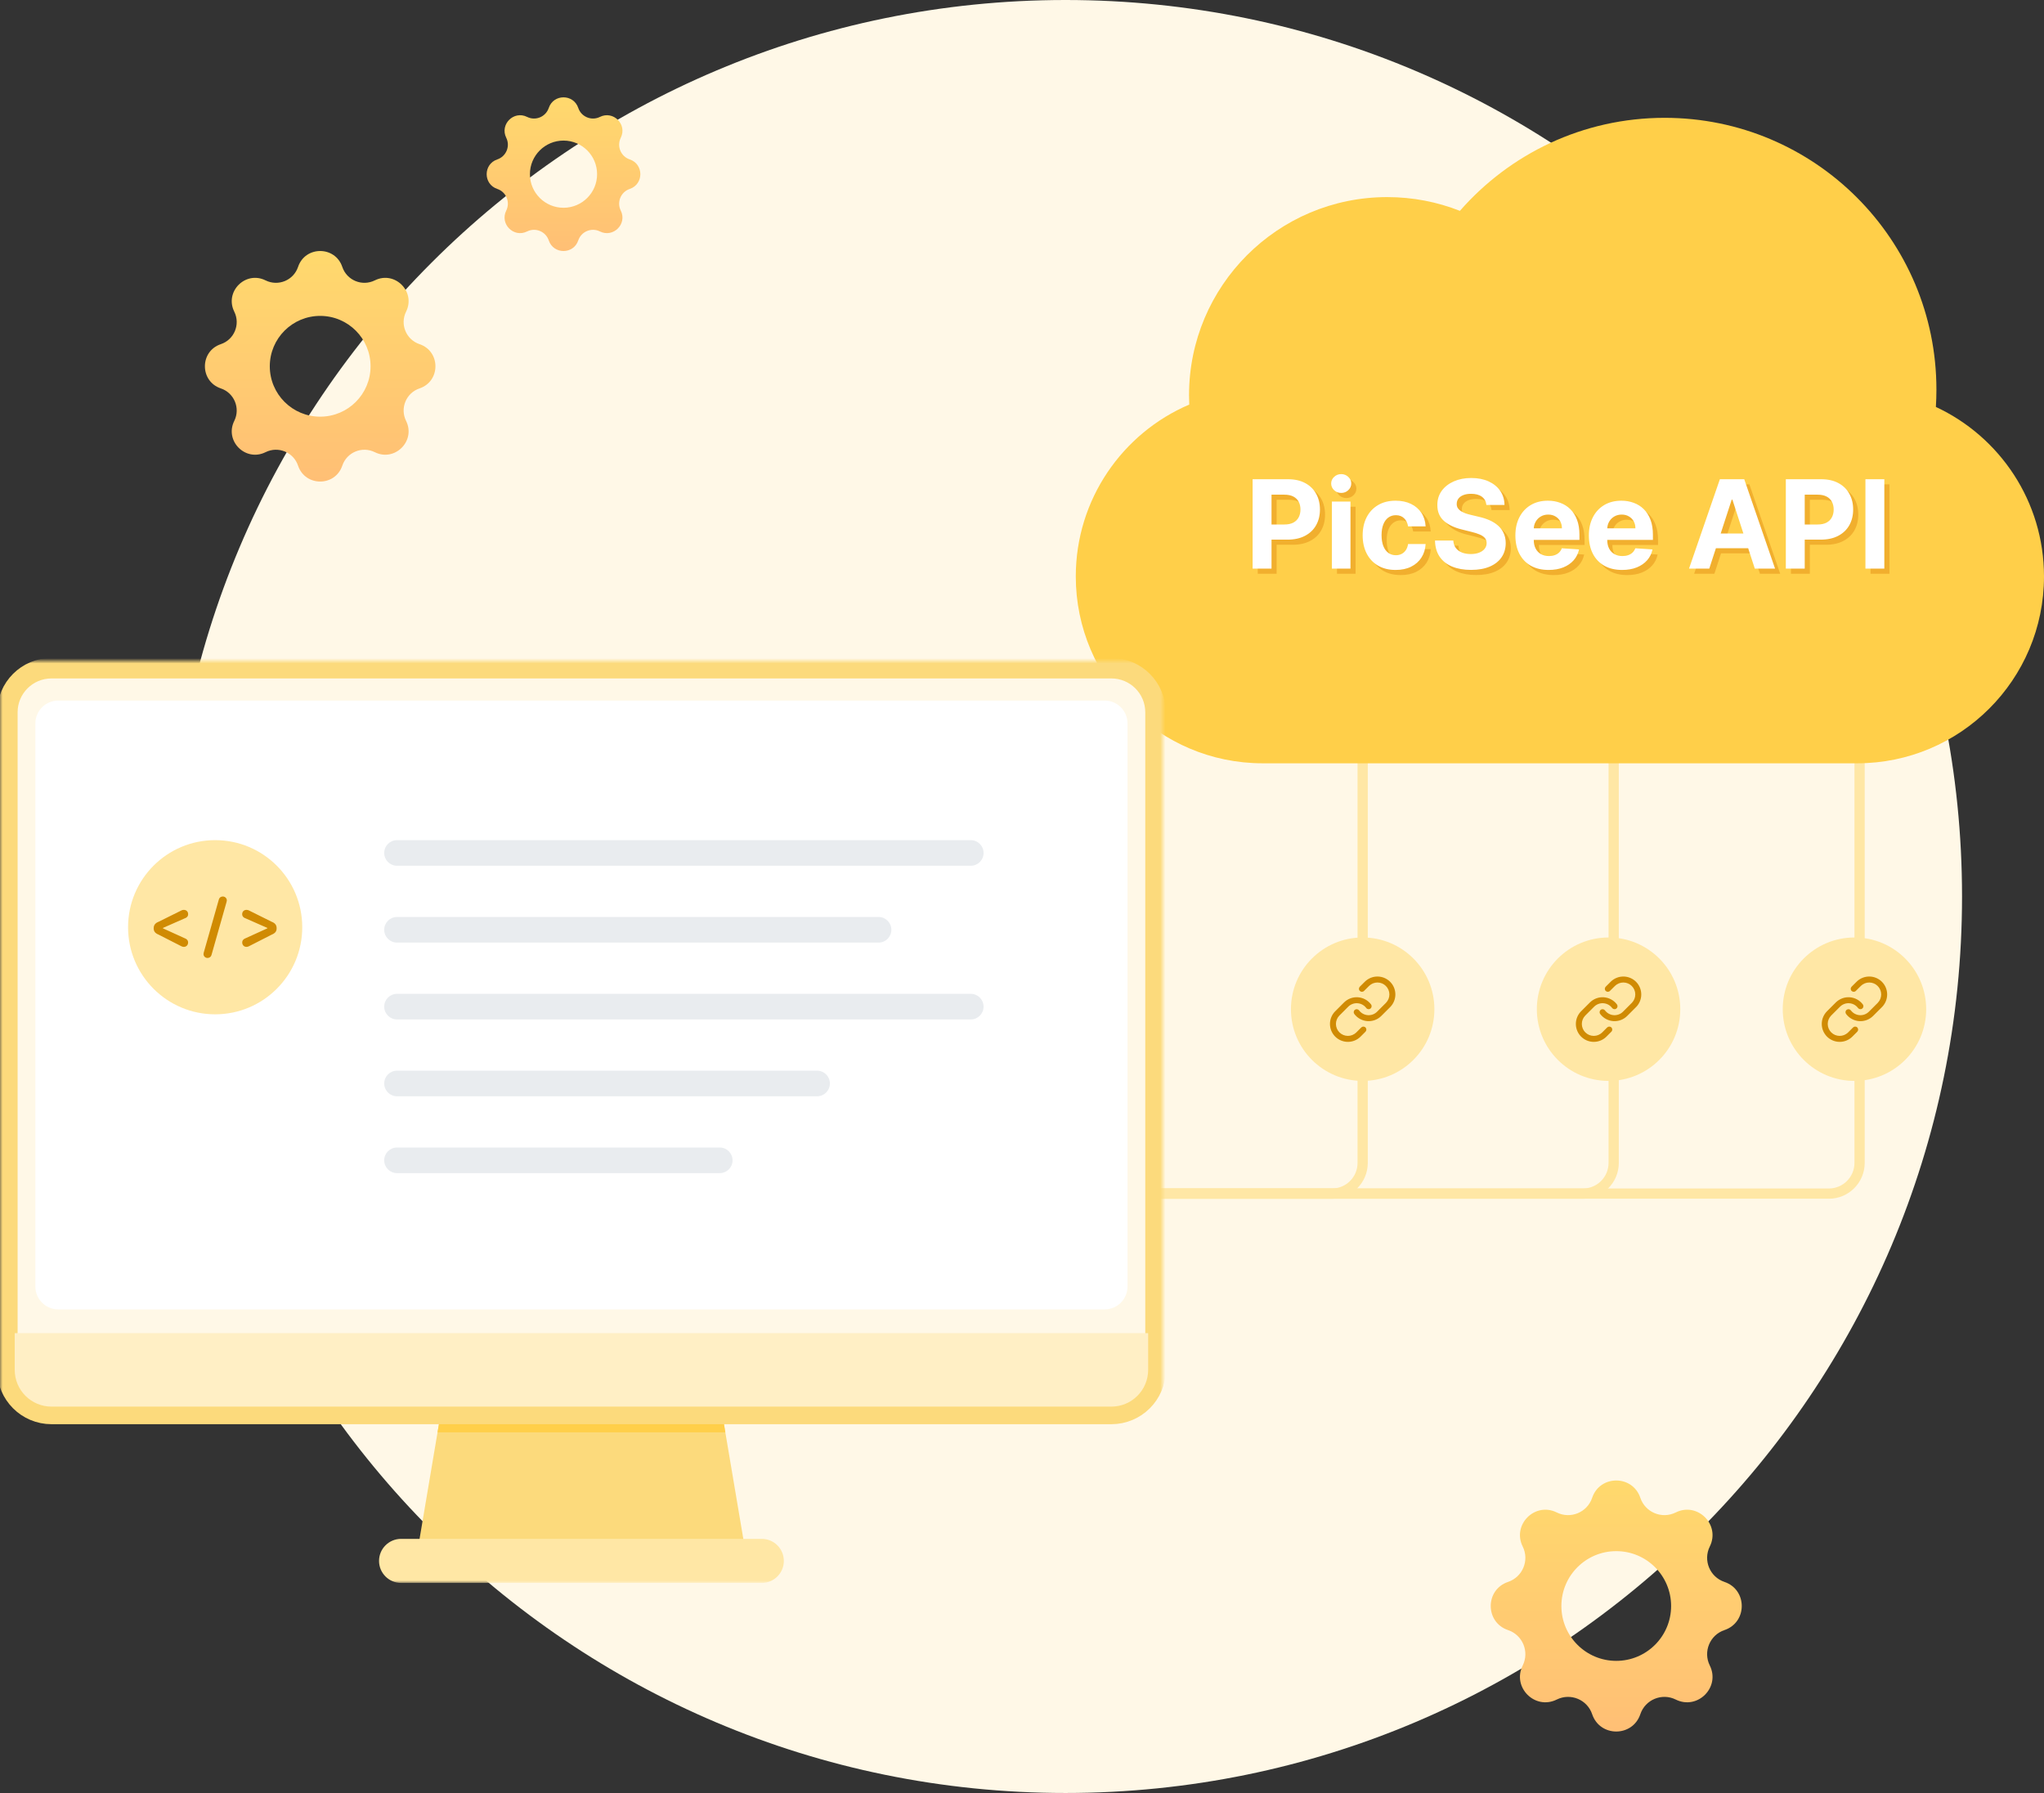
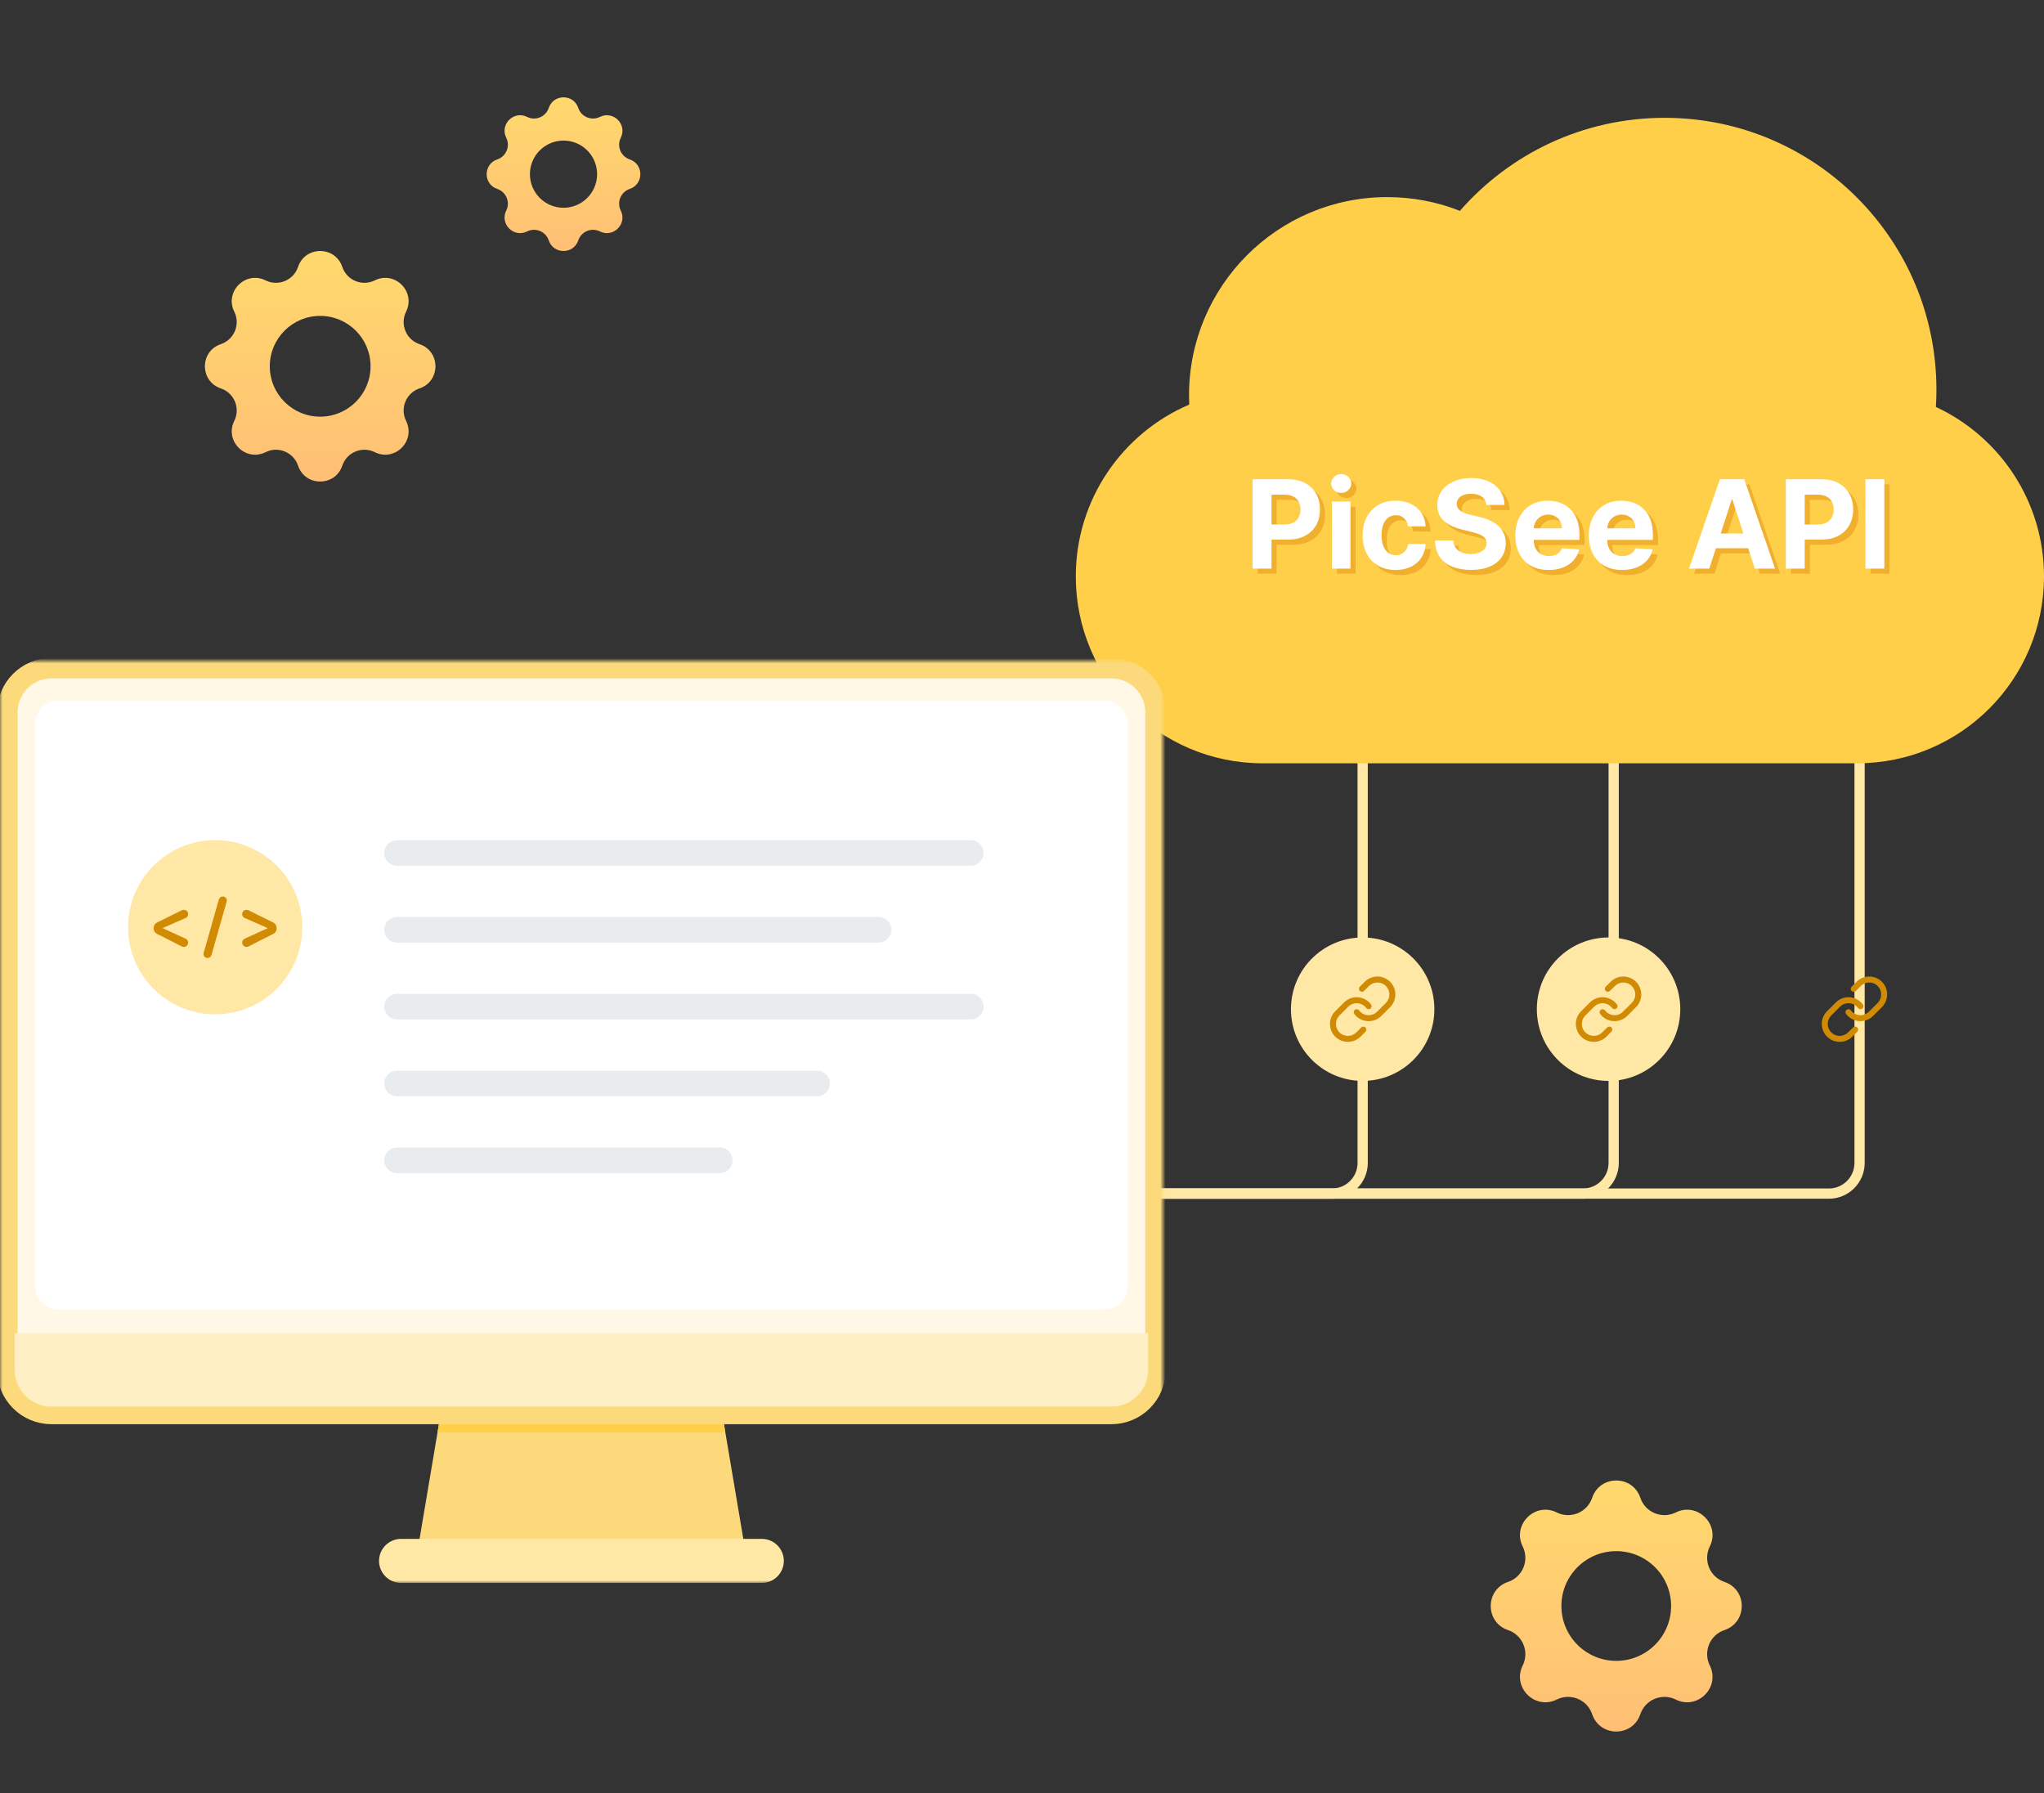
<svg xmlns="http://www.w3.org/2000/svg" width="399" height="350" viewBox="0 0 399 350" fill="none">
  <rect x="0" y="0" width="399" height="350" fill="#333333" stroke="none" />
  <g clip-path="url(#clip0_217_7436)">
-     <path d="M208 350C304.65 350 383 271.65 383 175C383 78.35 304.65 0 208 0C111.35 0 33 78.35 33 175C33 271.65 111.35 350 208 350Z" fill="#FFF8E7" />
    <path d="M266 145V227C266 230.314 263.314 233 260 233H207" stroke="#FFE7A5" stroke-width="2" />
    <path d="M315 145V227C315 230.314 312.314 233 309 233H207" stroke="#FFE7A5" stroke-width="2" />
    <path d="M363 145V227C363 230.314 360.314 233 357 233H207" stroke="#FFE7A5" stroke-width="2" />
    <path fill-rule="evenodd" clip-rule="evenodd" d="M377.894 79.438C377.964 78.319 378 77.19 378 76.053C378 46.752 354.247 23 324.947 23C309.006 23 294.708 30.031 284.982 41.16C280.588 39.426 275.8 38.474 270.789 38.474C249.425 38.474 232.105 55.793 232.105 77.158C232.105 77.767 232.119 78.372 232.147 78.974C219.125 84.541 210 97.468 210 112.526C210 132.67 226.33 149 246.474 149H362.526C382.67 149 399 132.67 399 112.526C399 97.873 390.359 85.237 377.894 79.438Z" fill="#FFCF49" />
    <path d="M245.517 112V94.546H252.403C253.727 94.546 254.855 94.798 255.787 95.304C256.719 95.804 257.429 96.5 257.918 97.392C258.412 98.278 258.659 99.301 258.659 100.46C258.659 101.619 258.409 102.642 257.909 103.528C257.409 104.415 256.685 105.105 255.736 105.599C254.793 106.094 253.651 106.341 252.31 106.341H247.92V103.384H251.713C252.423 103.384 253.009 103.261 253.469 103.017C253.935 102.767 254.281 102.423 254.509 101.986C254.741 101.543 254.858 101.034 254.858 100.46C254.858 99.881 254.741 99.375 254.509 98.943C254.281 98.506 253.935 98.168 253.469 97.929C253.003 97.685 252.412 97.562 251.696 97.562H249.207V112H245.517ZM260.988 112V98.909H264.619V112H260.988ZM262.812 97.222C262.272 97.222 261.809 97.043 261.423 96.685C261.042 96.321 260.852 95.886 260.852 95.381C260.852 94.881 261.042 94.452 261.423 94.094C261.809 93.73 262.272 93.548 262.812 93.548C263.352 93.548 263.812 93.73 264.192 94.094C264.579 94.452 264.772 94.881 264.772 95.381C264.772 95.886 264.579 96.321 264.192 96.685C263.812 97.043 263.352 97.222 262.812 97.222ZM273.442 112.256C272.101 112.256 270.947 111.972 269.982 111.403C269.021 110.83 268.283 110.034 267.766 109.017C267.254 108 266.999 106.83 266.999 105.506C266.999 104.165 267.257 102.989 267.774 101.977C268.297 100.96 269.038 100.168 269.999 99.599C270.959 99.026 272.101 98.739 273.425 98.739C274.567 98.739 275.567 98.946 276.425 99.361C277.283 99.776 277.962 100.358 278.462 101.108C278.962 101.858 279.237 102.739 279.288 103.75H275.862C275.766 103.097 275.51 102.571 275.095 102.173C274.686 101.77 274.149 101.568 273.484 101.568C272.922 101.568 272.43 101.722 272.01 102.028C271.595 102.33 271.271 102.77 271.038 103.349C270.805 103.929 270.689 104.631 270.689 105.455C270.689 106.29 270.803 107 271.03 107.585C271.263 108.17 271.589 108.616 272.01 108.923C272.43 109.23 272.922 109.384 273.484 109.384C273.899 109.384 274.271 109.298 274.601 109.128C274.936 108.957 275.212 108.71 275.428 108.386C275.649 108.057 275.794 107.662 275.862 107.202H279.288C279.232 108.202 278.959 109.082 278.47 109.844C277.987 110.599 277.32 111.19 276.467 111.616C275.615 112.043 274.607 112.256 273.442 112.256ZM291.15 99.565C291.082 98.878 290.789 98.344 290.272 97.963C289.755 97.582 289.053 97.392 288.167 97.392C287.565 97.392 287.056 97.477 286.641 97.648C286.227 97.812 285.908 98.043 285.687 98.338C285.471 98.633 285.363 98.969 285.363 99.344C285.352 99.656 285.417 99.929 285.559 100.162C285.707 100.395 285.908 100.597 286.164 100.767C286.42 100.932 286.715 101.077 287.05 101.202C287.386 101.321 287.744 101.423 288.124 101.509L289.692 101.884C290.454 102.054 291.153 102.281 291.789 102.565C292.425 102.849 292.977 103.199 293.442 103.614C293.908 104.028 294.269 104.517 294.525 105.08C294.786 105.642 294.92 106.287 294.925 107.014C294.92 108.082 294.647 109.009 294.107 109.793C293.573 110.571 292.8 111.176 291.789 111.608C290.783 112.034 289.57 112.247 288.15 112.247C286.741 112.247 285.513 112.031 284.468 111.599C283.428 111.168 282.616 110.528 282.031 109.682C281.451 108.83 281.147 107.776 281.119 106.52H284.69C284.729 107.105 284.897 107.594 285.192 107.986C285.494 108.372 285.894 108.665 286.394 108.864C286.9 109.057 287.471 109.153 288.107 109.153C288.732 109.153 289.275 109.062 289.735 108.881C290.201 108.699 290.562 108.446 290.817 108.122C291.073 107.798 291.201 107.426 291.201 107.006C291.201 106.614 291.085 106.284 290.852 106.017C290.624 105.75 290.289 105.523 289.846 105.335C289.408 105.148 288.871 104.977 288.235 104.824L286.335 104.347C284.863 103.989 283.701 103.429 282.849 102.668C281.996 101.906 281.573 100.881 281.579 99.591C281.573 98.534 281.854 97.611 282.423 96.821C282.996 96.031 283.783 95.415 284.783 94.972C285.783 94.528 286.92 94.307 288.192 94.307C289.488 94.307 290.619 94.528 291.585 94.972C292.556 95.415 293.312 96.031 293.852 96.821C294.391 97.611 294.67 98.526 294.687 99.565H291.15ZM303.305 112.256C301.959 112.256 300.8 111.983 299.828 111.438C298.862 110.886 298.118 110.108 297.595 109.102C297.072 108.091 296.811 106.895 296.811 105.514C296.811 104.168 297.072 102.986 297.595 101.969C298.118 100.952 298.854 100.159 299.803 99.591C300.757 99.023 301.876 98.739 303.161 98.739C304.024 98.739 304.828 98.878 305.572 99.156C306.322 99.429 306.976 99.841 307.533 100.392C308.095 100.943 308.533 101.636 308.845 102.472C309.158 103.301 309.314 104.273 309.314 105.386V106.384H298.26V104.134H305.896C305.896 103.611 305.783 103.148 305.555 102.744C305.328 102.341 305.013 102.026 304.609 101.798C304.212 101.565 303.749 101.449 303.22 101.449C302.669 101.449 302.18 101.577 301.754 101.832C301.334 102.082 301.004 102.42 300.766 102.847C300.527 103.267 300.405 103.736 300.399 104.253V106.392C300.399 107.04 300.518 107.599 300.757 108.071C301.001 108.543 301.345 108.906 301.788 109.162C302.232 109.418 302.757 109.545 303.365 109.545C303.768 109.545 304.138 109.489 304.473 109.375C304.808 109.261 305.095 109.091 305.334 108.864C305.572 108.636 305.754 108.358 305.879 108.028L309.237 108.25C309.067 109.057 308.717 109.761 308.189 110.364C307.666 110.96 306.99 111.426 306.161 111.761C305.337 112.091 304.385 112.256 303.305 112.256ZM317.649 112.256C316.303 112.256 315.143 111.983 314.172 111.438C313.206 110.886 312.462 110.108 311.939 109.102C311.416 108.091 311.155 106.895 311.155 105.514C311.155 104.168 311.416 102.986 311.939 101.969C312.462 100.952 313.197 100.159 314.146 99.591C315.101 99.023 316.22 98.739 317.504 98.739C318.368 98.739 319.172 98.878 319.916 99.156C320.666 99.429 321.32 99.841 321.876 100.392C322.439 100.943 322.876 101.636 323.189 102.472C323.501 103.301 323.658 104.273 323.658 105.386V106.384H312.604V104.134H320.24C320.24 103.611 320.126 103.148 319.899 102.744C319.672 102.341 319.357 102.026 318.953 101.798C318.555 101.565 318.092 101.449 317.564 101.449C317.013 101.449 316.524 101.577 316.098 101.832C315.678 102.082 315.348 102.42 315.109 102.847C314.871 103.267 314.749 103.736 314.743 104.253V106.392C314.743 107.04 314.862 107.599 315.101 108.071C315.345 108.543 315.689 108.906 316.132 109.162C316.575 109.418 317.101 109.545 317.709 109.545C318.112 109.545 318.482 109.489 318.817 109.375C319.152 109.261 319.439 109.091 319.678 108.864C319.916 108.636 320.098 108.358 320.223 108.028L323.581 108.25C323.411 109.057 323.061 109.761 322.533 110.364C322.01 110.96 321.334 111.426 320.504 111.761C319.68 112.091 318.729 112.256 317.649 112.256ZM334.658 112H330.704L336.729 94.546H341.485L347.502 112H343.548L339.175 98.534H339.039L334.658 112ZM334.411 105.139H343.752V108.02H334.411V105.139ZM349.603 112V94.546H356.489C357.813 94.546 358.941 94.798 359.873 95.304C360.805 95.804 361.515 96.5 362.004 97.392C362.498 98.278 362.745 99.301 362.745 100.46C362.745 101.619 362.495 102.642 361.995 103.528C361.495 104.415 360.771 105.105 359.822 105.599C358.879 106.094 357.737 106.341 356.396 106.341H352.006V103.384H355.799C356.509 103.384 357.094 103.261 357.555 103.017C358.021 102.767 358.367 102.423 358.594 101.986C358.827 101.543 358.944 101.034 358.944 100.46C358.944 99.881 358.827 99.375 358.594 98.943C358.367 98.506 358.021 98.168 357.555 97.929C357.089 97.685 356.498 97.562 355.782 97.562H353.293V112H349.603ZM368.832 94.546V112H365.142V94.546H368.832Z" fill="#F1AF2E" />
    <path d="M244.517 111V93.546H251.403C252.727 93.546 253.855 93.798 254.787 94.304C255.719 94.804 256.429 95.5 256.918 96.392C257.412 97.278 257.659 98.301 257.659 99.46C257.659 100.619 257.409 101.642 256.909 102.528C256.409 103.415 255.685 104.105 254.736 104.599C253.793 105.094 252.651 105.341 251.31 105.341H246.92V102.384H250.713C251.423 102.384 252.009 102.261 252.469 102.017C252.935 101.767 253.281 101.423 253.509 100.986C253.741 100.543 253.858 100.034 253.858 99.46C253.858 98.881 253.741 98.375 253.509 97.943C253.281 97.506 252.935 97.168 252.469 96.929C252.003 96.685 251.412 96.562 250.696 96.562H248.207V111H244.517ZM259.988 111V97.909H263.619V111H259.988ZM261.812 96.222C261.272 96.222 260.809 96.043 260.423 95.685C260.042 95.321 259.852 94.886 259.852 94.381C259.852 93.881 260.042 93.452 260.423 93.094C260.809 92.73 261.272 92.548 261.812 92.548C262.352 92.548 262.812 92.73 263.192 93.094C263.579 93.452 263.772 93.881 263.772 94.381C263.772 94.886 263.579 95.321 263.192 95.685C262.812 96.043 262.352 96.222 261.812 96.222ZM272.442 111.256C271.101 111.256 269.947 110.972 268.982 110.403C268.021 109.83 267.283 109.034 266.766 108.017C266.254 107 265.999 105.83 265.999 104.506C265.999 103.165 266.257 101.989 266.774 100.977C267.297 99.96 268.038 99.168 268.999 98.599C269.959 98.026 271.101 97.739 272.425 97.739C273.567 97.739 274.567 97.946 275.425 98.361C276.283 98.776 276.962 99.358 277.462 100.108C277.962 100.858 278.237 101.739 278.288 102.75H274.862C274.766 102.097 274.51 101.571 274.095 101.173C273.686 100.77 273.149 100.568 272.484 100.568C271.922 100.568 271.43 100.722 271.01 101.028C270.595 101.33 270.271 101.77 270.038 102.349C269.805 102.929 269.689 103.631 269.689 104.455C269.689 105.29 269.803 106 270.03 106.585C270.263 107.17 270.589 107.616 271.01 107.923C271.43 108.23 271.922 108.384 272.484 108.384C272.899 108.384 273.271 108.298 273.601 108.128C273.936 107.957 274.212 107.71 274.428 107.386C274.649 107.057 274.794 106.662 274.862 106.202H278.288C278.232 107.202 277.959 108.082 277.47 108.844C276.987 109.599 276.32 110.19 275.467 110.616C274.615 111.043 273.607 111.256 272.442 111.256ZM290.15 98.565C290.082 97.878 289.789 97.344 289.272 96.963C288.755 96.582 288.053 96.392 287.167 96.392C286.565 96.392 286.056 96.477 285.641 96.648C285.227 96.812 284.908 97.043 284.687 97.338C284.471 97.633 284.363 97.969 284.363 98.344C284.352 98.656 284.417 98.929 284.559 99.162C284.707 99.395 284.908 99.597 285.164 99.767C285.42 99.932 285.715 100.077 286.05 100.202C286.386 100.321 286.744 100.423 287.124 100.509L288.692 100.884C289.454 101.054 290.153 101.281 290.789 101.565C291.425 101.849 291.977 102.199 292.442 102.614C292.908 103.028 293.269 103.517 293.525 104.08C293.786 104.642 293.92 105.287 293.925 106.014C293.92 107.082 293.647 108.009 293.107 108.793C292.573 109.571 291.8 110.176 290.789 110.608C289.783 111.034 288.57 111.247 287.15 111.247C285.741 111.247 284.513 111.031 283.468 110.599C282.428 110.168 281.616 109.528 281.031 108.682C280.451 107.83 280.147 106.776 280.119 105.52H283.69C283.729 106.105 283.897 106.594 284.192 106.986C284.494 107.372 284.894 107.665 285.394 107.864C285.9 108.057 286.471 108.153 287.107 108.153C287.732 108.153 288.275 108.062 288.735 107.881C289.201 107.699 289.562 107.446 289.817 107.122C290.073 106.798 290.201 106.426 290.201 106.006C290.201 105.614 290.085 105.284 289.852 105.017C289.624 104.75 289.289 104.523 288.846 104.335C288.408 104.148 287.871 103.977 287.235 103.824L285.335 103.347C283.863 102.989 282.701 102.429 281.849 101.668C280.996 100.906 280.573 99.881 280.579 98.591C280.573 97.534 280.854 96.611 281.423 95.821C281.996 95.031 282.783 94.415 283.783 93.972C284.783 93.528 285.92 93.307 287.192 93.307C288.488 93.307 289.619 93.528 290.585 93.972C291.556 94.415 292.312 95.031 292.852 95.821C293.391 96.611 293.67 97.526 293.687 98.565H290.15ZM302.305 111.256C300.959 111.256 299.8 110.983 298.828 110.438C297.862 109.886 297.118 109.108 296.595 108.102C296.072 107.091 295.811 105.895 295.811 104.514C295.811 103.168 296.072 101.986 296.595 100.969C297.118 99.952 297.854 99.159 298.803 98.591C299.757 98.023 300.876 97.739 302.161 97.739C303.024 97.739 303.828 97.878 304.572 98.156C305.322 98.429 305.976 98.841 306.533 99.392C307.095 99.943 307.533 100.636 307.845 101.472C308.158 102.301 308.314 103.273 308.314 104.386V105.384H297.26V103.134H304.896C304.896 102.611 304.783 102.148 304.555 101.744C304.328 101.341 304.013 101.026 303.609 100.798C303.212 100.565 302.749 100.449 302.22 100.449C301.669 100.449 301.18 100.577 300.754 100.832C300.334 101.082 300.004 101.42 299.766 101.847C299.527 102.267 299.405 102.736 299.399 103.253V105.392C299.399 106.04 299.518 106.599 299.757 107.071C300.001 107.543 300.345 107.906 300.788 108.162C301.232 108.418 301.757 108.545 302.365 108.545C302.768 108.545 303.138 108.489 303.473 108.375C303.808 108.261 304.095 108.091 304.334 107.864C304.572 107.636 304.754 107.358 304.879 107.028L308.237 107.25C308.067 108.057 307.717 108.761 307.189 109.364C306.666 109.96 305.99 110.426 305.161 110.761C304.337 111.091 303.385 111.256 302.305 111.256ZM316.649 111.256C315.303 111.256 314.143 110.983 313.172 110.438C312.206 109.886 311.462 109.108 310.939 108.102C310.416 107.091 310.155 105.895 310.155 104.514C310.155 103.168 310.416 101.986 310.939 100.969C311.462 99.952 312.197 99.159 313.146 98.591C314.101 98.023 315.22 97.739 316.504 97.739C317.368 97.739 318.172 97.878 318.916 98.156C319.666 98.429 320.32 98.841 320.876 99.392C321.439 99.943 321.876 100.636 322.189 101.472C322.501 102.301 322.658 103.273 322.658 104.386V105.384H311.604V103.134H319.24C319.24 102.611 319.126 102.148 318.899 101.744C318.672 101.341 318.357 101.026 317.953 100.798C317.555 100.565 317.092 100.449 316.564 100.449C316.013 100.449 315.524 100.577 315.098 100.832C314.678 101.082 314.348 101.42 314.109 101.847C313.871 102.267 313.749 102.736 313.743 103.253V105.392C313.743 106.04 313.862 106.599 314.101 107.071C314.345 107.543 314.689 107.906 315.132 108.162C315.575 108.418 316.101 108.545 316.709 108.545C317.112 108.545 317.482 108.489 317.817 108.375C318.152 108.261 318.439 108.091 318.678 107.864C318.916 107.636 319.098 107.358 319.223 107.028L322.581 107.25C322.411 108.057 322.061 108.761 321.533 109.364C321.01 109.96 320.334 110.426 319.504 110.761C318.68 111.091 317.729 111.256 316.649 111.256ZM333.658 111H329.704L335.729 93.546H340.485L346.502 111H342.548L338.175 97.534H338.039L333.658 111ZM333.411 104.139H342.752V107.02H333.411V104.139ZM348.603 111V93.546H355.489C356.813 93.546 357.941 93.798 358.873 94.304C359.805 94.804 360.515 95.5 361.004 96.392C361.498 97.278 361.745 98.301 361.745 99.46C361.745 100.619 361.495 101.642 360.995 102.528C360.495 103.415 359.771 104.105 358.822 104.599C357.879 105.094 356.737 105.341 355.396 105.341H351.006V102.384H354.799C355.509 102.384 356.094 102.261 356.555 102.017C357.021 101.767 357.367 101.423 357.594 100.986C357.827 100.543 357.944 100.034 357.944 99.46C357.944 98.881 357.827 98.375 357.594 97.943C357.367 97.506 357.021 97.168 356.555 96.929C356.089 96.685 355.498 96.562 354.782 96.562H352.293V111H348.603ZM367.832 93.546V111H364.142V93.546H367.832Z" fill="white" />
    <mask id="mask0_217_7436" style="mask-type:luminance" maskUnits="userSpaceOnUse" x="0" y="129" width="227" height="180">
      <path d="M227 129H0V309H227V129Z" fill="white" />
    </mask>
    <g mask="url(#mask0_217_7436)">
      <path d="M88.438 261.669H138.562L145.826 304.697H81.174L88.438 261.669Z" fill="#FCDA7C" />
      <path fill-rule="evenodd" clip-rule="evenodd" d="M85.412 279.598L87.229 268.841H139.774L141.59 279.598H85.412Z" fill="#FFCF49" />
      <path d="M216.943 130.434H10.057C5.296 130.434 1.437 134.287 1.437 139.04V267.406C1.437 272.159 5.296 276.012 10.057 276.012H216.943C221.703 276.012 225.563 272.159 225.563 267.406V139.04C225.563 134.287 221.703 130.434 216.943 130.434Z" fill="#FFF8E7" stroke="#FCDA7C" stroke-width="4" />
      <path d="M215.623 136.751H11.378C8.908 136.751 6.905 138.747 6.905 141.208V251.146C6.905 253.607 8.908 255.603 11.378 255.603H215.623C218.093 255.603 220.095 253.607 220.095 251.146V141.208C220.095 138.747 218.093 136.751 215.623 136.751Z" fill="white" />
      <path fill-rule="evenodd" clip-rule="evenodd" d="M2.873 260.235V267.406C2.873 271.367 6.089 274.578 10.057 274.578H216.943C220.91 274.578 224.126 271.367 224.126 267.406V260.235H2.873Z" fill="#FFEFC5" />
      <path d="M148.699 300.394H78.3C75.92 300.394 73.99 302.321 73.99 304.697C73.99 307.074 75.92 309 78.3 309H148.699C151.08 309 153.009 307.074 153.009 304.697C153.009 302.321 151.08 300.394 148.699 300.394Z" fill="#FFE7A5" />
      <path d="M59 181C59 171.611 51.389 164 42 164C32.611 164 25 171.611 25 181C25 190.389 32.611 198 42 198C51.389 198 59 190.389 59 181Z" fill="#FFE7A5" />
      <path d="M53.049 179.938C53.726 180.203 54 180.61 54 181.207C54 181.77 53.747 182.157 53.049 182.441L48.561 184.728C48.397 184.795 48.288 184.836 48.117 184.836C47.631 184.836 47.282 184.477 47.282 183.975C47.282 183.574 47.535 183.276 48.007 183.12L52.194 181.214V181.139L48.001 179.294C47.529 179.151 47.275 178.86 47.275 178.453C47.275 177.951 47.617 177.612 48.124 177.612C48.288 177.612 48.404 177.646 48.555 177.707L53.049 179.938Z" fill="#D08B03" />
      <path d="M41.282 186.43C41.179 186.783 40.878 187 40.509 187C40.064 187 39.715 186.647 39.729 186.227C39.729 186.132 39.749 186.016 39.77 185.962L42.725 175.57C42.821 175.217 43.122 175 43.491 175C43.943 175 44.285 175.353 44.278 175.773C44.271 175.875 44.251 175.984 44.23 176.045L41.282 186.43Z" fill="#D08B03" />
      <path d="M30.951 179.938L35.445 177.707C35.596 177.646 35.705 177.612 35.876 177.612C36.382 177.612 36.724 177.951 36.724 178.453C36.724 178.86 36.471 179.151 35.999 179.294L31.806 181.139V181.214L35.992 183.12C36.465 183.276 36.718 183.574 36.718 183.975C36.718 184.477 36.369 184.836 35.883 184.836C35.712 184.836 35.603 184.795 35.438 184.728L30.951 182.441C30.253 182.157 30 181.77 30 181.207C30 180.61 30.274 180.203 30.951 179.938Z" fill="#D08B03" />
      <path d="M189.5 164H77.5C76.119 164 75 165.119 75 166.5C75 167.881 76.119 169 77.5 169H189.5C190.881 169 192 167.881 192 166.5C192 165.119 190.881 164 189.5 164Z" fill="#E9ECEF" />
      <path d="M171.5 179H77.5C76.119 179 75 180.119 75 181.5C75 182.881 76.119 184 77.5 184H171.5C172.881 184 174 182.881 174 181.5C174 180.119 172.881 179 171.5 179Z" fill="#E9ECEF" />
      <path d="M189.5 194H77.5C76.119 194 75 195.119 75 196.5C75 197.881 76.119 199 77.5 199H189.5C190.881 199 192 197.881 192 196.5C192 195.119 190.881 194 189.5 194Z" fill="#E9ECEF" />
      <path d="M159.5 209H77.5C76.119 209 75 210.119 75 211.5C75 212.881 76.119 214 77.5 214H159.5C160.881 214 162 212.881 162 211.5C162 210.119 160.881 209 159.5 209Z" fill="#E9ECEF" />
      <path d="M140.5 224H77.5C76.119 224 75 225.119 75 226.5C75 227.881 76.119 229 77.5 229H140.5C141.881 229 143 227.881 143 226.5C143 225.119 141.881 224 140.5 224Z" fill="#E9ECEF" />
    </g>
    <path d="M280 197C280 189.268 273.732 183 266 183C258.268 183 252 189.268 252 197C252 204.732 258.268 211 266 211C273.732 211 280 204.732 280 197Z" fill="#FFE7A5" />
    <path d="M268.914 190.622C267.996 190.614 267.112 190.967 266.452 191.605L266.446 191.611L265.443 192.608C265.214 192.835 265.213 193.205 265.441 193.433C265.668 193.661 266.037 193.663 266.265 193.435L267.266 192.441C267.705 192.018 268.294 191.784 268.904 191.789C269.516 191.794 270.101 192.04 270.534 192.472C270.966 192.905 271.212 193.49 271.217 194.102C271.222 194.712 270.988 195.3 270.565 195.74L268.819 197.486C268.583 197.723 268.298 197.906 267.984 198.023C267.671 198.139 267.336 198.188 267.002 198.164C266.668 198.14 266.344 198.044 266.05 197.884C265.757 197.724 265.501 197.502 265.3 197.234C265.107 196.976 264.742 196.923 264.484 197.116C264.226 197.309 264.173 197.675 264.366 197.933C264.667 198.335 265.05 198.667 265.491 198.908C265.931 199.148 266.418 199.292 266.919 199.327C267.419 199.363 267.922 199.291 268.392 199.116C268.862 198.94 269.289 198.666 269.644 198.311L271.394 196.561L271.401 196.554C272.039 195.894 272.392 195.009 272.384 194.092C272.376 193.174 272.008 192.296 271.359 191.647C270.71 190.998 269.832 190.63 268.914 190.622Z" fill="#D08B03" />
    <path d="M265.081 194.673C264.58 194.637 264.078 194.709 263.608 194.884C263.138 195.06 262.711 195.334 262.356 195.689L260.606 197.439L260.599 197.446C259.961 198.107 259.608 198.991 259.616 199.908C259.624 200.826 259.992 201.704 260.641 202.353C261.29 203.002 262.168 203.37 263.086 203.378C264.003 203.386 264.888 203.033 265.548 202.395L265.555 202.388L266.552 201.391C266.78 201.163 266.78 200.794 266.552 200.566C266.325 200.338 265.955 200.338 265.727 200.566L264.734 201.56C264.294 201.983 263.706 202.216 263.096 202.211C262.484 202.206 261.899 201.96 261.466 201.528C261.034 201.095 260.788 200.51 260.783 199.898C260.778 199.288 261.012 198.7 261.435 198.26L263.181 196.514C263.417 196.277 263.702 196.094 264.016 195.978C264.329 195.861 264.664 195.812 264.998 195.836C265.331 195.86 265.656 195.956 265.95 196.116C266.243 196.276 266.499 196.498 266.7 196.766C266.892 197.024 267.258 197.077 267.516 196.884C267.774 196.691 267.827 196.325 267.634 196.067C267.333 195.665 266.95 195.333 266.509 195.092C266.069 194.852 265.582 194.708 265.081 194.673Z" fill="#D08B03" />
    <path d="M328 197C328 189.268 321.732 183 314 183C306.268 183 300 189.268 300 197C300 204.732 306.268 211 314 211C321.732 211 328 204.732 328 197Z" fill="#FFE7A5" />
    <path d="M316.914 190.622C315.996 190.614 315.112 190.967 314.452 191.605L314.446 191.611L313.443 192.608C313.214 192.835 313.213 193.205 313.441 193.433C313.668 193.661 314.037 193.663 314.265 193.435L315.266 192.441C315.705 192.018 316.294 191.784 316.904 191.789C317.516 191.794 318.101 192.04 318.534 192.472C318.966 192.905 319.212 193.49 319.217 194.102C319.222 194.712 318.988 195.3 318.565 195.74L316.819 197.486C316.583 197.723 316.298 197.906 315.984 198.023C315.671 198.139 315.336 198.188 315.002 198.164C314.668 198.14 314.344 198.044 314.05 197.884C313.757 197.724 313.501 197.502 313.3 197.234C313.107 196.976 312.742 196.923 312.484 197.116C312.226 197.309 312.173 197.675 312.366 197.933C312.667 198.335 313.05 198.667 313.491 198.908C313.931 199.148 314.418 199.292 314.919 199.327C315.419 199.363 315.922 199.291 316.392 199.116C316.862 198.94 317.289 198.666 317.644 198.311L319.394 196.561L319.401 196.554C320.039 195.894 320.392 195.009 320.384 194.092C320.376 193.174 320.008 192.296 319.359 191.647C318.71 190.998 317.832 190.63 316.914 190.622Z" fill="#D08B03" />
    <path d="M313.081 194.673C312.58 194.637 312.078 194.709 311.608 194.884C311.138 195.06 310.711 195.334 310.356 195.689L308.606 197.439L308.599 197.446C307.961 198.107 307.608 198.991 307.616 199.908C307.624 200.826 307.992 201.704 308.641 202.353C309.29 203.002 310.168 203.37 311.086 203.378C312.003 203.386 312.888 203.033 313.548 202.395L313.555 202.388L314.552 201.391C314.78 201.163 314.78 200.794 314.552 200.566C314.325 200.338 313.955 200.338 313.727 200.566L312.734 201.56C312.294 201.983 311.706 202.216 311.096 202.211C310.484 202.206 309.899 201.96 309.466 201.528C309.034 201.095 308.788 200.51 308.783 199.898C308.778 199.288 309.012 198.7 309.435 198.26L311.181 196.514C311.417 196.277 311.702 196.094 312.016 195.978C312.329 195.861 312.664 195.812 312.998 195.836C313.331 195.86 313.656 195.956 313.95 196.116C314.243 196.276 314.499 196.498 314.7 196.766C314.892 197.024 315.258 197.077 315.516 196.884C315.774 196.691 315.827 196.325 315.634 196.067C315.333 195.665 314.95 195.333 314.509 195.092C314.069 194.852 313.582 194.708 313.081 194.673Z" fill="#D08B03" />
-     <path d="M376 197C376 189.268 369.732 183 362 183C354.268 183 348 189.268 348 197C348 204.732 354.268 211 362 211C369.732 211 376 204.732 376 197Z" fill="#FFE7A5" />
    <path d="M364.914 190.622C363.996 190.614 363.112 190.967 362.452 191.605L362.446 191.611L361.443 192.608C361.214 192.835 361.213 193.205 361.441 193.433C361.668 193.661 362.037 193.663 362.265 193.435L363.266 192.441C363.705 192.018 364.294 191.784 364.904 191.789C365.516 191.794 366.101 192.04 366.534 192.472C366.966 192.905 367.212 193.49 367.217 194.102C367.222 194.712 366.988 195.3 366.565 195.74L364.819 197.486C364.583 197.723 364.298 197.906 363.984 198.023C363.671 198.139 363.336 198.188 363.002 198.164C362.668 198.14 362.344 198.044 362.05 197.884C361.757 197.724 361.501 197.502 361.3 197.234C361.107 196.976 360.742 196.923 360.484 197.116C360.226 197.309 360.173 197.675 360.366 197.933C360.667 198.335 361.05 198.667 361.491 198.908C361.931 199.148 362.418 199.292 362.919 199.327C363.419 199.363 363.922 199.291 364.392 199.116C364.862 198.94 365.289 198.666 365.644 198.311L367.394 196.561L367.401 196.554C368.039 195.894 368.392 195.009 368.384 194.092C368.376 193.174 368.008 192.296 367.359 191.647C366.71 190.998 365.832 190.63 364.914 190.622Z" fill="#D08B03" />
    <path d="M361.081 194.673C360.58 194.637 360.078 194.709 359.608 194.884C359.138 195.06 358.711 195.334 358.356 195.689L356.606 197.439L356.599 197.446C355.961 198.107 355.608 198.991 355.616 199.908C355.624 200.826 355.992 201.704 356.641 202.353C357.29 203.002 358.168 203.37 359.086 203.378C360.003 203.386 360.888 203.033 361.548 202.395L361.555 202.388L362.552 201.391C362.78 201.163 362.78 200.794 362.552 200.566C362.325 200.338 361.955 200.338 361.727 200.566L360.734 201.56C360.294 201.983 359.706 202.216 359.096 202.211C358.484 202.206 357.899 201.96 357.466 201.528C357.034 201.095 356.788 200.51 356.783 199.898C356.778 199.288 357.012 198.7 357.435 198.26L359.181 196.514C359.417 196.277 359.702 196.094 360.016 195.978C360.329 195.861 360.664 195.812 360.998 195.836C361.331 195.86 361.656 195.956 361.95 196.116C362.243 196.276 362.499 196.498 362.7 196.766C362.892 197.024 363.258 197.077 363.516 196.884C363.774 196.691 363.827 196.325 363.634 196.067C363.333 195.665 362.95 195.333 362.509 195.092C362.069 194.852 361.582 194.708 361.081 194.673Z" fill="#D08B03" />
    <path fill-rule="evenodd" clip-rule="evenodd" d="M66.818 52.103C65.426 47.965 59.574 47.965 58.182 52.103C57.302 54.722 54.312 55.96 51.838 54.731C47.928 52.789 43.789 56.928 45.731 60.838C46.96 63.312 45.722 66.302 43.103 67.182C38.965 68.574 38.965 74.426 43.103 75.818C45.722 76.698 46.96 79.688 45.731 82.162C43.789 86.072 47.928 90.211 51.838 88.269C54.312 87.04 57.302 88.278 58.182 90.897C59.574 95.034 65.426 95.034 66.818 90.897C67.698 88.278 70.688 87.04 73.162 88.269C77.072 90.211 81.211 86.072 79.269 82.162C78.04 79.688 79.278 76.698 81.897 75.818C86.034 74.426 86.034 68.574 81.897 67.182C79.278 66.302 78.04 63.312 79.269 60.838C81.211 56.928 77.072 52.789 73.162 54.731C70.688 55.96 67.698 54.722 66.818 52.103ZM62.5 81.335C67.932 81.335 72.335 76.932 72.335 71.5C72.335 66.068 67.932 61.665 62.5 61.665C57.068 61.665 52.665 66.068 52.665 71.5C52.665 76.932 57.068 81.335 62.5 81.335Z" fill="url(#paint0_linear_217_7436)" />
    <path fill-rule="evenodd" clip-rule="evenodd" d="M320.202 292.379C318.686 287.874 312.314 287.874 310.798 292.379C309.839 295.23 306.584 296.579 303.89 295.241C299.633 293.126 295.126 297.633 297.241 301.89C298.579 304.584 297.23 307.839 294.379 308.798C289.874 310.314 289.874 316.686 294.379 318.202C297.23 319.16 298.579 322.416 297.241 325.11C295.126 329.367 299.633 333.874 303.89 331.759C306.584 330.421 309.839 331.769 310.798 334.621C312.314 339.126 318.686 339.126 320.202 334.621C321.16 331.769 324.416 330.421 327.11 331.759C331.367 333.874 335.874 329.367 333.759 325.11C332.421 322.416 333.769 319.16 336.621 318.202C341.126 316.686 341.126 310.314 336.621 308.798C333.769 307.839 332.421 304.584 333.759 301.89C335.874 297.633 331.367 293.126 327.11 295.241C324.416 296.579 321.16 295.23 320.202 292.379ZM315.5 324.209C321.415 324.209 326.209 319.414 326.209 313.5C326.209 307.586 321.415 302.791 315.5 302.791C309.586 302.791 304.791 307.586 304.791 313.5C304.791 319.414 309.586 324.209 315.5 324.209Z" fill="url(#paint1_linear_217_7436)" />
    <path fill-rule="evenodd" clip-rule="evenodd" d="M112.879 21.069C111.951 18.31 108.049 18.31 107.121 21.069C106.534 22.815 104.541 23.64 102.892 22.821C100.285 21.526 97.526 24.285 98.821 26.892C99.64 28.541 98.815 30.534 97.069 31.121C94.31 32.049 94.31 35.951 97.069 36.879C98.815 37.466 99.64 39.459 98.821 41.108C97.526 43.715 100.285 46.474 102.892 45.179C104.541 44.36 106.534 45.185 107.121 46.931C108.049 49.69 111.951 49.69 112.879 46.931C113.466 45.185 115.459 44.36 117.108 45.179C119.715 46.474 122.474 43.715 121.179 41.108C120.36 39.459 121.185 37.466 122.931 36.879C125.69 35.951 125.69 32.049 122.931 31.121C121.185 30.534 120.36 28.541 121.179 26.892C122.474 24.285 119.715 21.526 117.108 22.821C115.459 23.64 113.466 22.815 112.879 21.069ZM110 40.557C113.621 40.557 116.556 37.621 116.556 34C116.556 30.379 113.621 27.443 110 27.443C106.379 27.443 103.443 30.379 103.443 34C103.443 37.621 106.379 40.557 110 40.557Z" fill="url(#paint2_linear_217_7436)" />
  </g>
  <defs>
    <linearGradient id="paint0_linear_217_7436" x1="62.5" y1="49" x2="62.5" y2="94" gradientUnits="userSpaceOnUse">
      <stop stop-color="#FFD96D" />
      <stop offset="1" stop-color="#FFBF75" />
    </linearGradient>
    <linearGradient id="paint1_linear_217_7436" x1="315.5" y1="289" x2="315.5" y2="338" gradientUnits="userSpaceOnUse">
      <stop stop-color="#FFD96D" />
      <stop offset="1" stop-color="#FFBF75" />
    </linearGradient>
    <linearGradient id="paint2_linear_217_7436" x1="110" y1="19" x2="110" y2="49" gradientUnits="userSpaceOnUse">
      <stop stop-color="#FFD96D" />
      <stop offset="1" stop-color="#FFBF75" />
    </linearGradient>
    <clipPath id="clip0_217_7436">
      <rect width="399" height="350" fill="white" />
    </clipPath>
  </defs>
</svg>